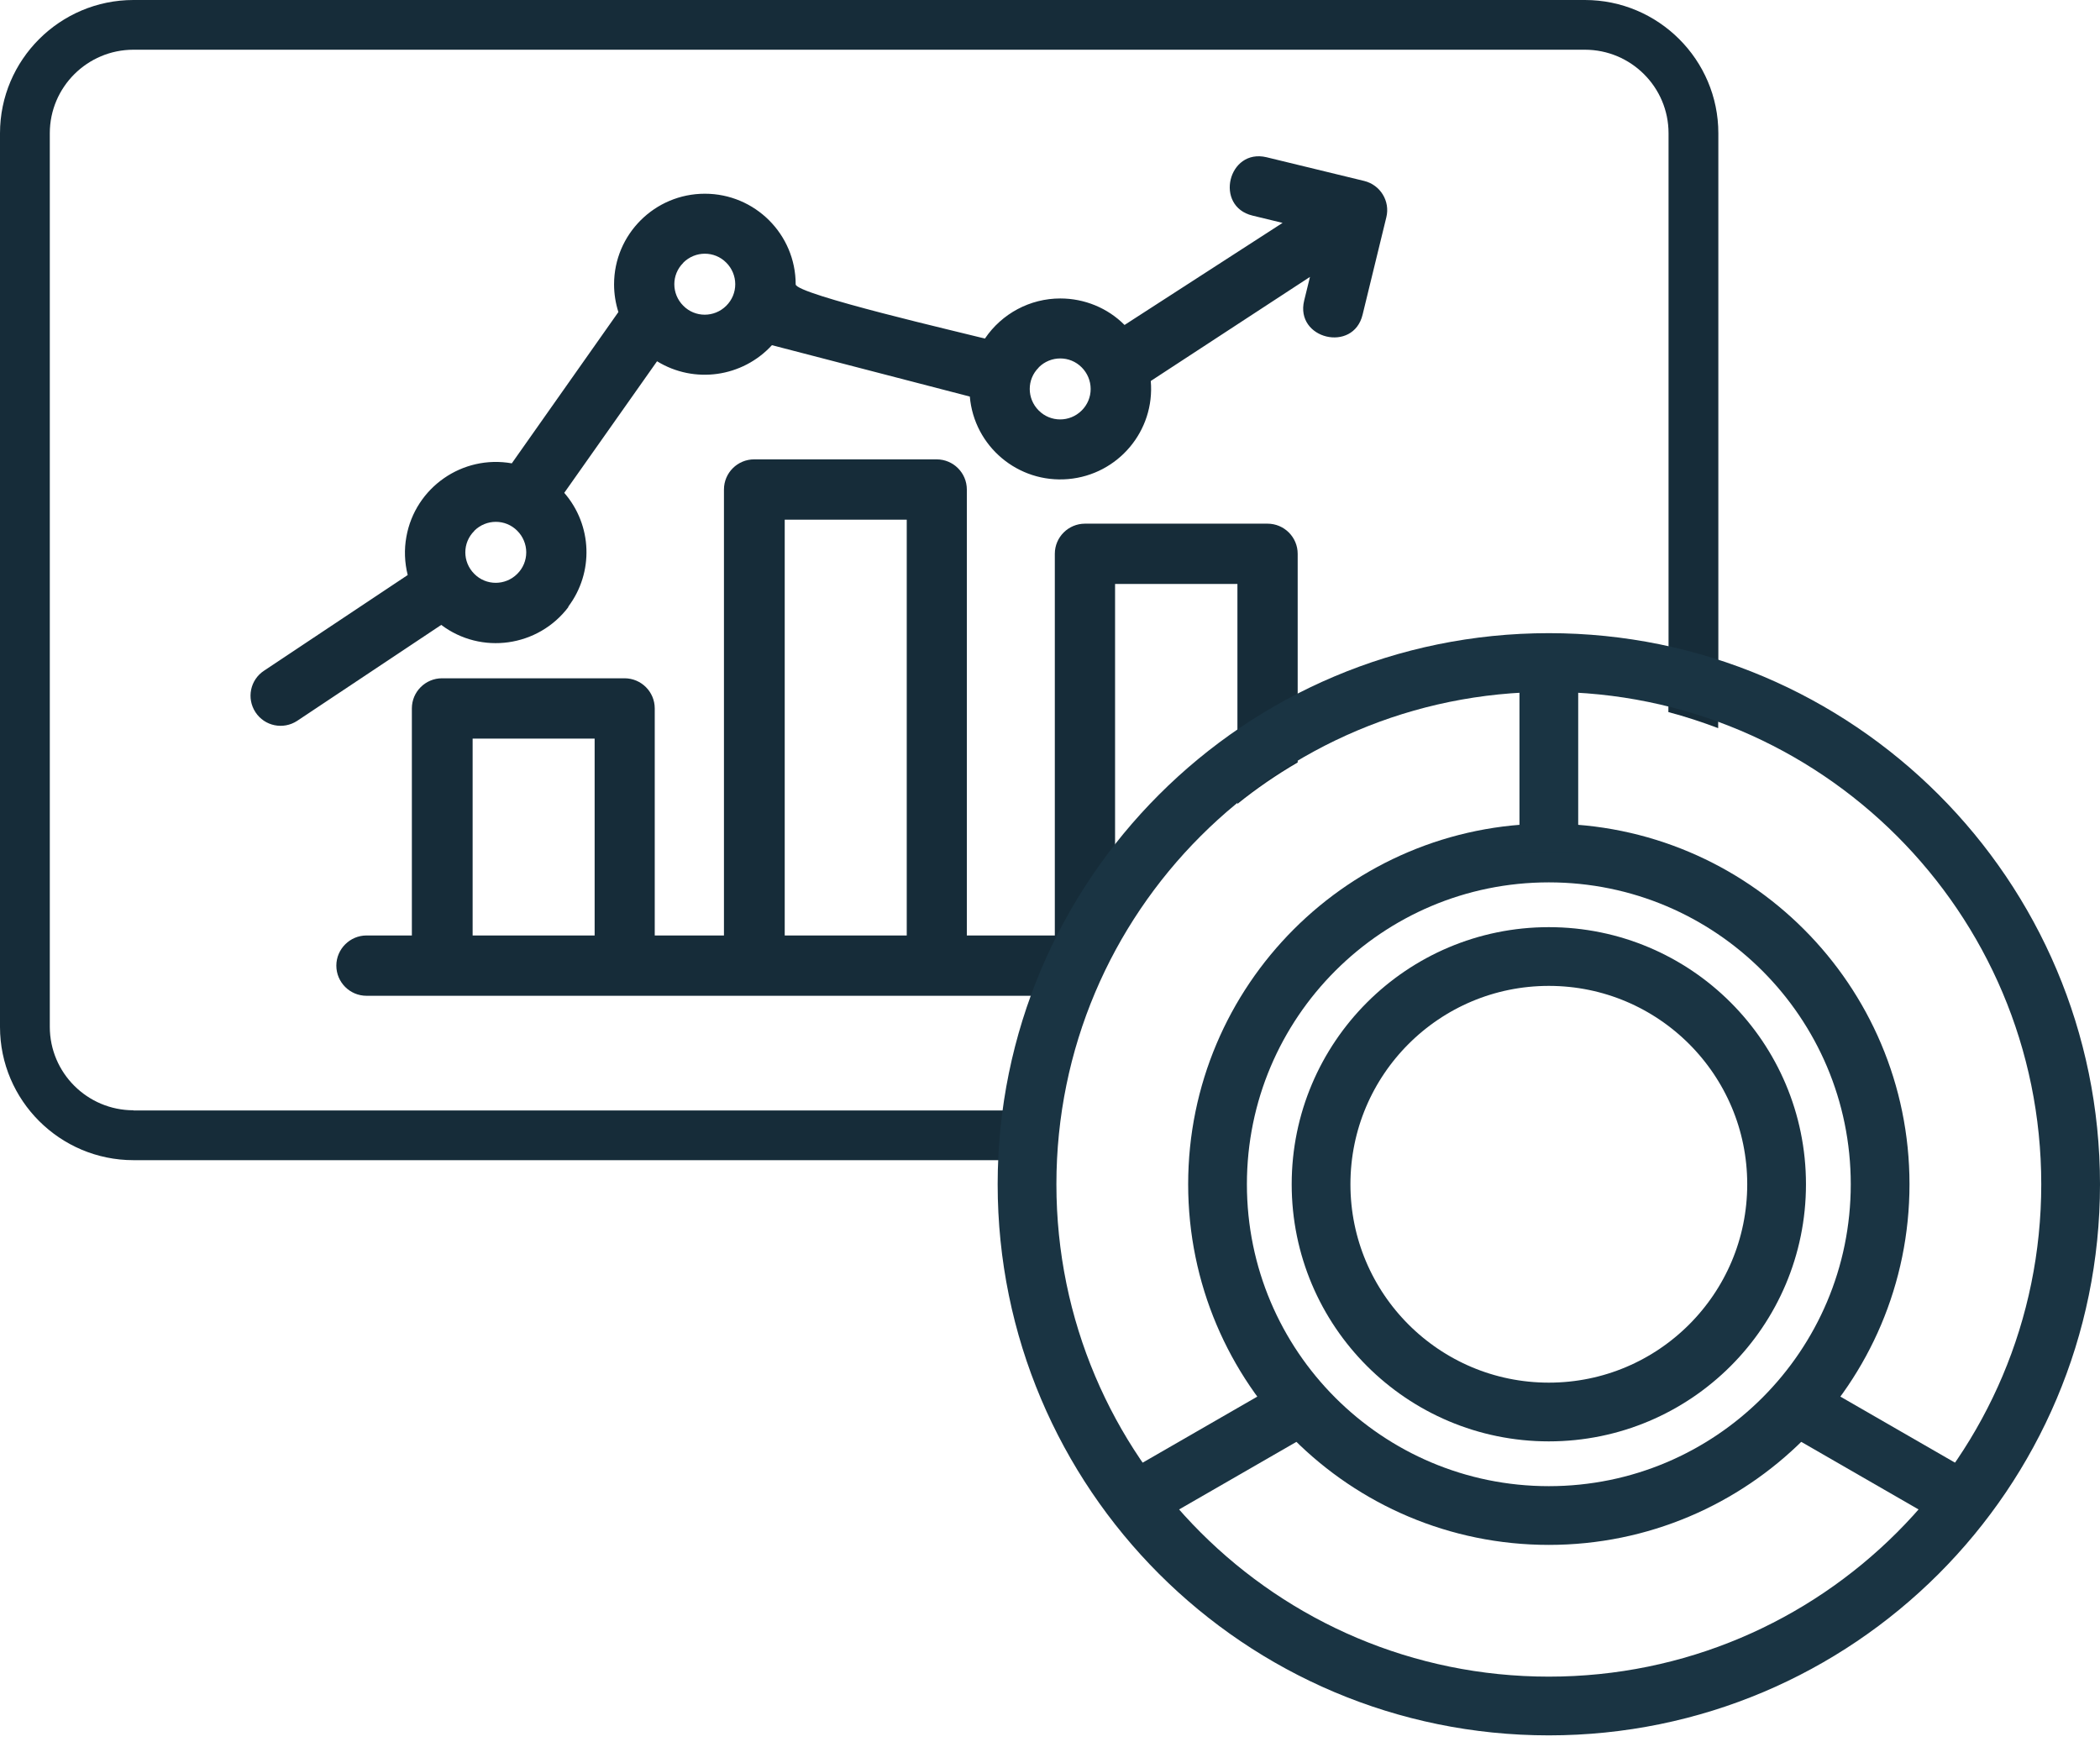
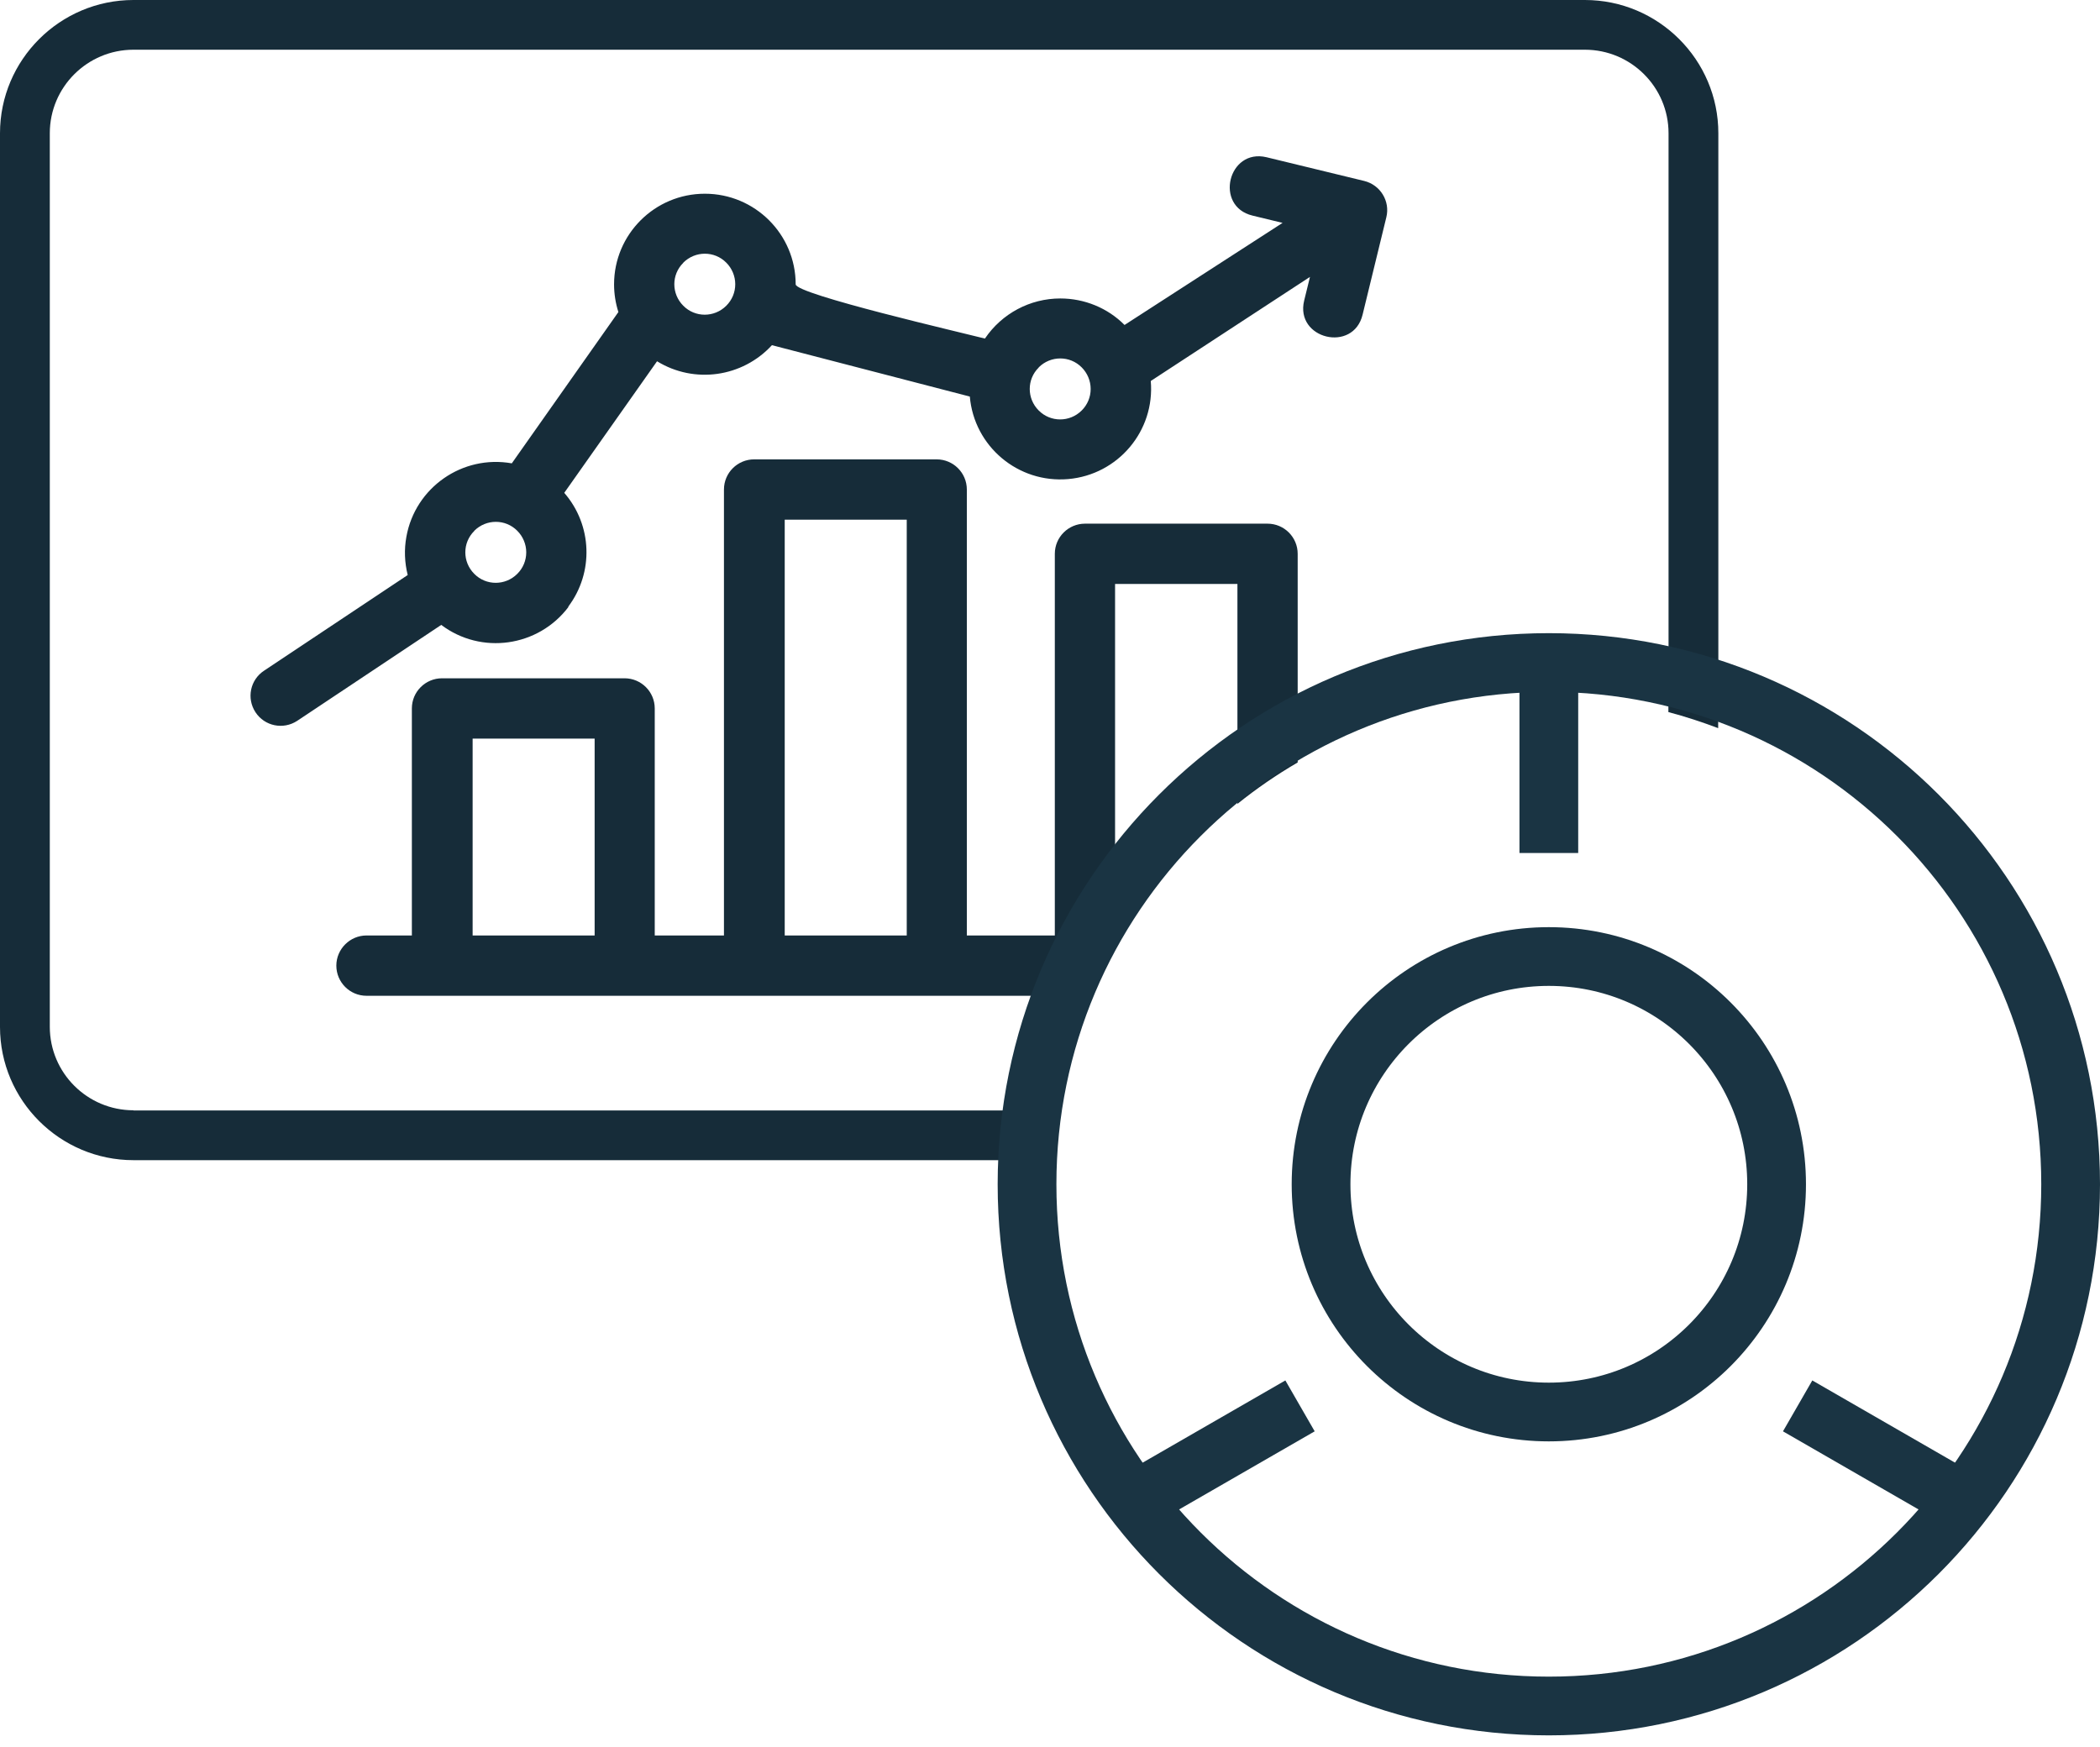
<svg xmlns="http://www.w3.org/2000/svg" width="143" height="119" viewBox="0 0 143 119" fill="none">
  <g clip-path="url(#clip0_21_2)">
    <path d="M75.954 39.771H84.263V50.538C85.574 49.635 86.942 48.811 88.366 48.077V37.717C88.366 36.588 87.451 35.663 86.309 35.663H73.885C72.755 35.663 71.828 36.577 71.828 37.717V63.708H65.837V33.338C65.837 32.209 64.921 31.284 63.779 31.284H51.356C50.225 31.284 49.298 32.198 49.298 33.338V63.708H44.585V48.246C44.585 47.118 43.669 46.193 42.527 46.193H30.104C28.973 46.193 28.046 47.107 28.046 48.246V63.708H24.96C23.83 63.708 22.903 64.633 22.903 65.762C22.903 66.891 23.819 67.816 24.96 67.816H70.72C71.998 64.43 73.761 61.282 75.931 58.449V39.771H75.954ZM40.492 63.708H32.184V50.3H40.492V63.708ZM61.745 63.708H53.436V35.392H61.745V63.708Z" fill="#162C39" />
    <path d="M38.695 41.317C40.447 38.992 40.334 35.764 38.423 33.564L44.742 24.603C47.275 26.16 50.553 25.698 52.565 23.508L66.04 27.007C66.334 30.404 69.329 32.92 72.732 32.627C76.135 32.334 78.656 29.343 78.362 25.946L89.203 18.858L88.807 20.472C88.174 23.09 92.153 24.05 92.786 21.431L94.403 14.796C94.674 13.701 93.996 12.595 92.899 12.324L86.252 10.71C83.629 10.078 82.669 14.051 85.291 14.683L87.337 15.179L76.576 22.131C75.422 20.969 73.84 20.326 72.201 20.326C70.143 20.326 68.222 21.352 67.069 23.057C65.588 22.673 54.182 20.043 54.182 19.366C54.182 15.958 51.412 13.193 47.998 13.193C44.584 13.193 41.815 15.958 41.815 19.366C41.815 20.009 41.916 20.642 42.109 21.251L34.851 31.555C31.483 30.957 28.272 33.203 27.673 36.554C27.515 37.423 27.549 38.304 27.763 39.161L17.985 45.673C17.036 46.294 16.776 47.558 17.397 48.506C18.019 49.454 19.285 49.714 20.235 49.093C20.235 49.093 20.257 49.081 20.269 49.07L30.047 42.558C32.771 44.612 36.649 44.059 38.706 41.34L38.695 41.317ZM70.731 25.02C71.545 24.208 72.856 24.208 73.659 25.02C74.043 25.404 74.269 25.934 74.269 26.488C74.269 27.041 74.055 27.56 73.659 27.955C72.845 28.767 71.534 28.767 70.731 27.955C69.917 27.142 69.917 25.833 70.731 25.032V25.02ZM46.529 17.888C47.343 17.075 48.654 17.075 49.456 17.888C49.841 18.271 50.067 18.802 50.067 19.355C50.067 19.908 49.852 20.427 49.456 20.822C48.642 21.635 47.331 21.635 46.529 20.822C45.715 20.009 45.715 18.7 46.529 17.899V17.888ZM32.297 36.148C33.11 35.336 34.422 35.336 35.224 36.148C35.609 36.532 35.835 37.062 35.835 37.615C35.835 38.168 35.62 38.687 35.224 39.082C34.41 39.895 33.099 39.895 32.297 39.082C31.483 38.27 31.483 36.961 32.297 36.159V36.148Z" fill="#162C39" />
    <path d="M9.089 75.614C5.946 75.614 3.391 73.064 3.391 69.926V9.074C3.391 5.936 5.946 3.386 9.089 3.386H107.923C111.065 3.386 113.62 5.936 113.62 9.074V45.019C114.773 45.29 115.903 45.617 117.011 46.001V9.074C117.011 4.074 112.93 0 107.923 0H9.089C4.081 0 0 4.074 0 9.074V69.938C0 74.937 4.081 79.011 9.089 79.011H68.436C68.493 77.871 68.595 76.743 68.753 75.626H9.089V75.614Z" fill="#162C39" />
    <path d="M84.263 50.526V54.747C85.551 53.709 86.93 52.761 88.366 51.926V48.066C86.942 48.8 85.563 49.623 84.263 50.526Z" fill="#162C39" />
    <path d="M75.954 63.708V58.449C73.784 61.281 72.02 64.43 70.743 67.816H74.383C74.982 66.394 75.683 65.028 76.463 63.708H75.954Z" fill="#162C39" />
    <path d="M113.609 48.495C114.762 48.799 115.892 49.172 117 49.589V45.989C115.892 45.606 114.762 45.278 113.609 45.007V48.495Z" fill="#162C39" />
    <path d="M72.167 75.614H68.753C68.595 76.731 68.493 77.86 68.436 79H71.828C71.884 77.86 71.997 76.72 72.167 75.614Z" fill="#162C39" />
  </g>
  <path d="M105.468 116.184C125.092 116.184 141 100.276 141 80.652C141 61.028 125.092 45.12 105.468 45.12C85.844 45.12 69.936 61.028 69.936 80.652C69.936 100.276 85.844 116.184 105.468 116.184Z" stroke="#1A3443" stroke-width="4" stroke-miterlimit="10" />
-   <path d="M105.468 103.212C117.928 103.212 128.028 93.112 128.028 80.652C128.028 68.192 117.928 58.092 105.468 58.092C93.009 58.092 82.908 68.192 82.908 80.652C82.908 93.112 93.009 103.212 105.468 103.212Z" stroke="#1A3443" stroke-width="4" stroke-miterlimit="10" />
  <path d="M105.468 96.162C114.034 96.162 120.978 89.218 120.978 80.652C120.978 72.086 114.034 65.142 105.468 65.142C96.902 65.142 89.958 72.086 89.958 80.652C89.958 89.218 96.902 96.162 105.468 96.162Z" stroke="#1A3443" stroke-width="4" stroke-miterlimit="10" />
  <path d="M105.468 45.12V58.092" stroke="#1A3443" stroke-width="4" stroke-miterlimit="10" />
  <path d="M77.29 102.219L88.525 95.745" stroke="#1A3443" stroke-width="4" stroke-miterlimit="10" />
  <path d="M133.646 102.219L122.411 95.745" stroke="#1A3443" stroke-width="4" stroke-miterlimit="10" />
  <defs>
    <clipPath id="clip0_21_2">
      <rect width="117" height="79" fill="white" />
    </clipPath>
  </defs>
</svg>